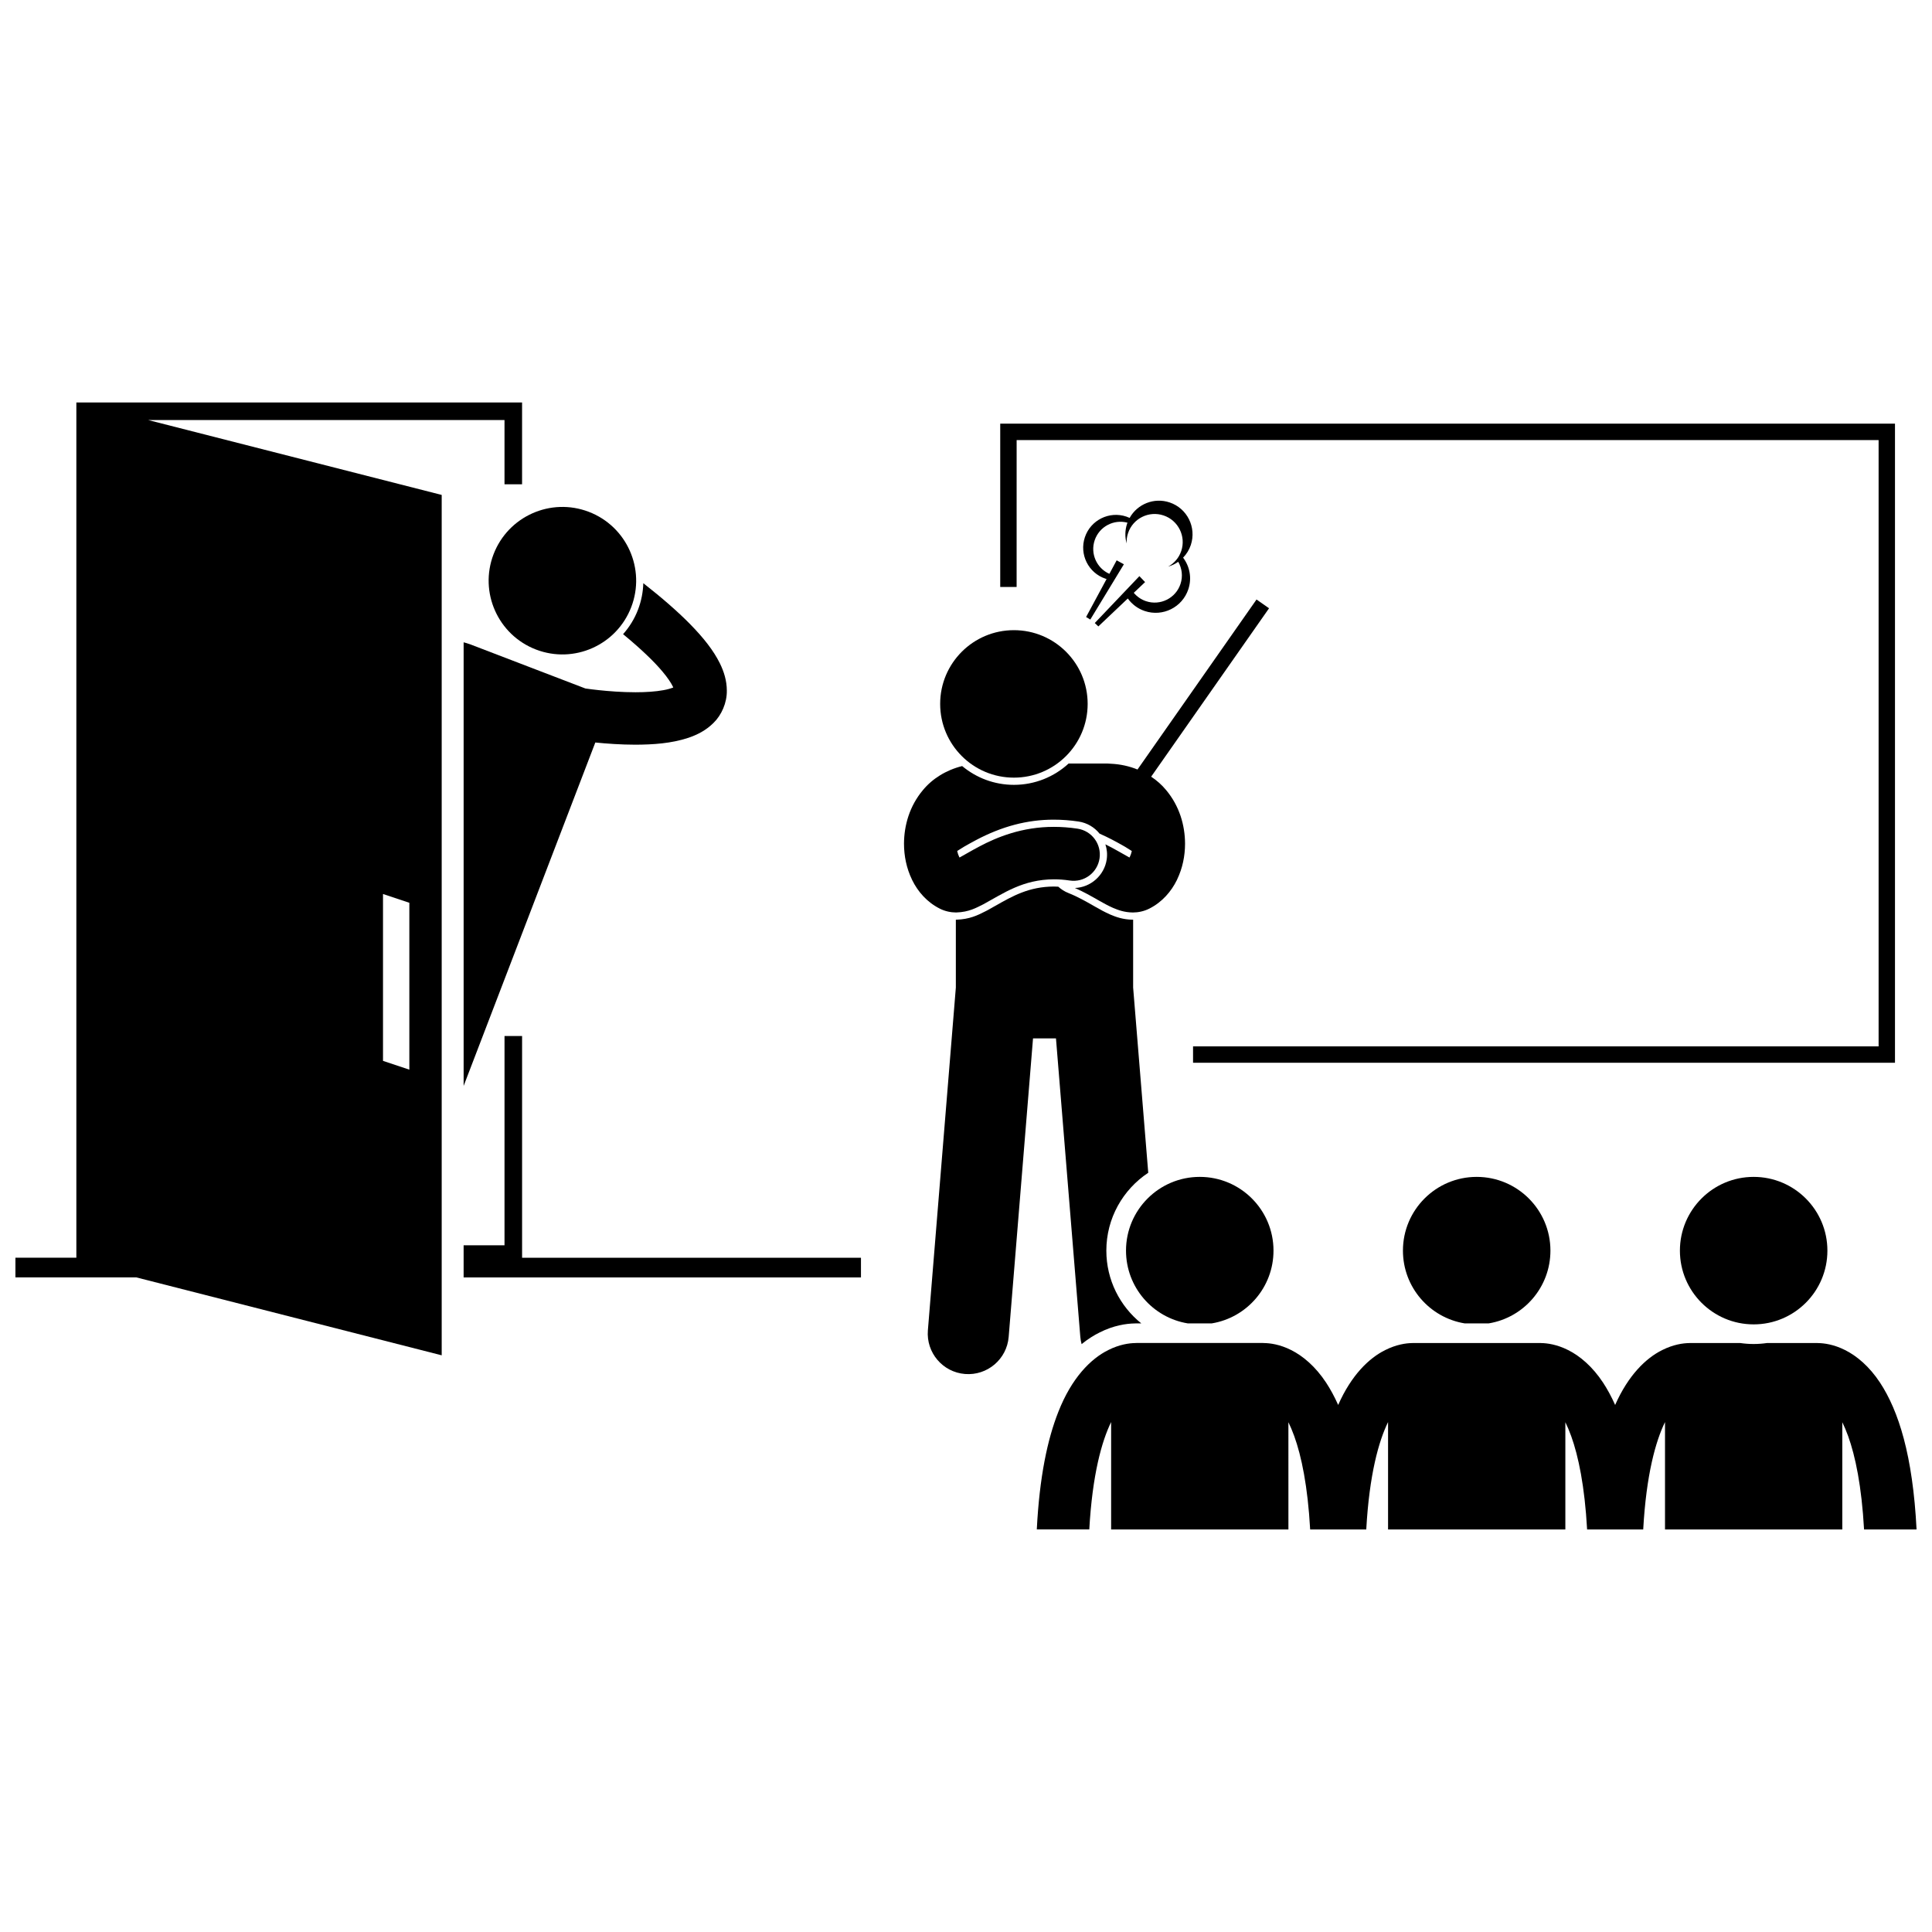
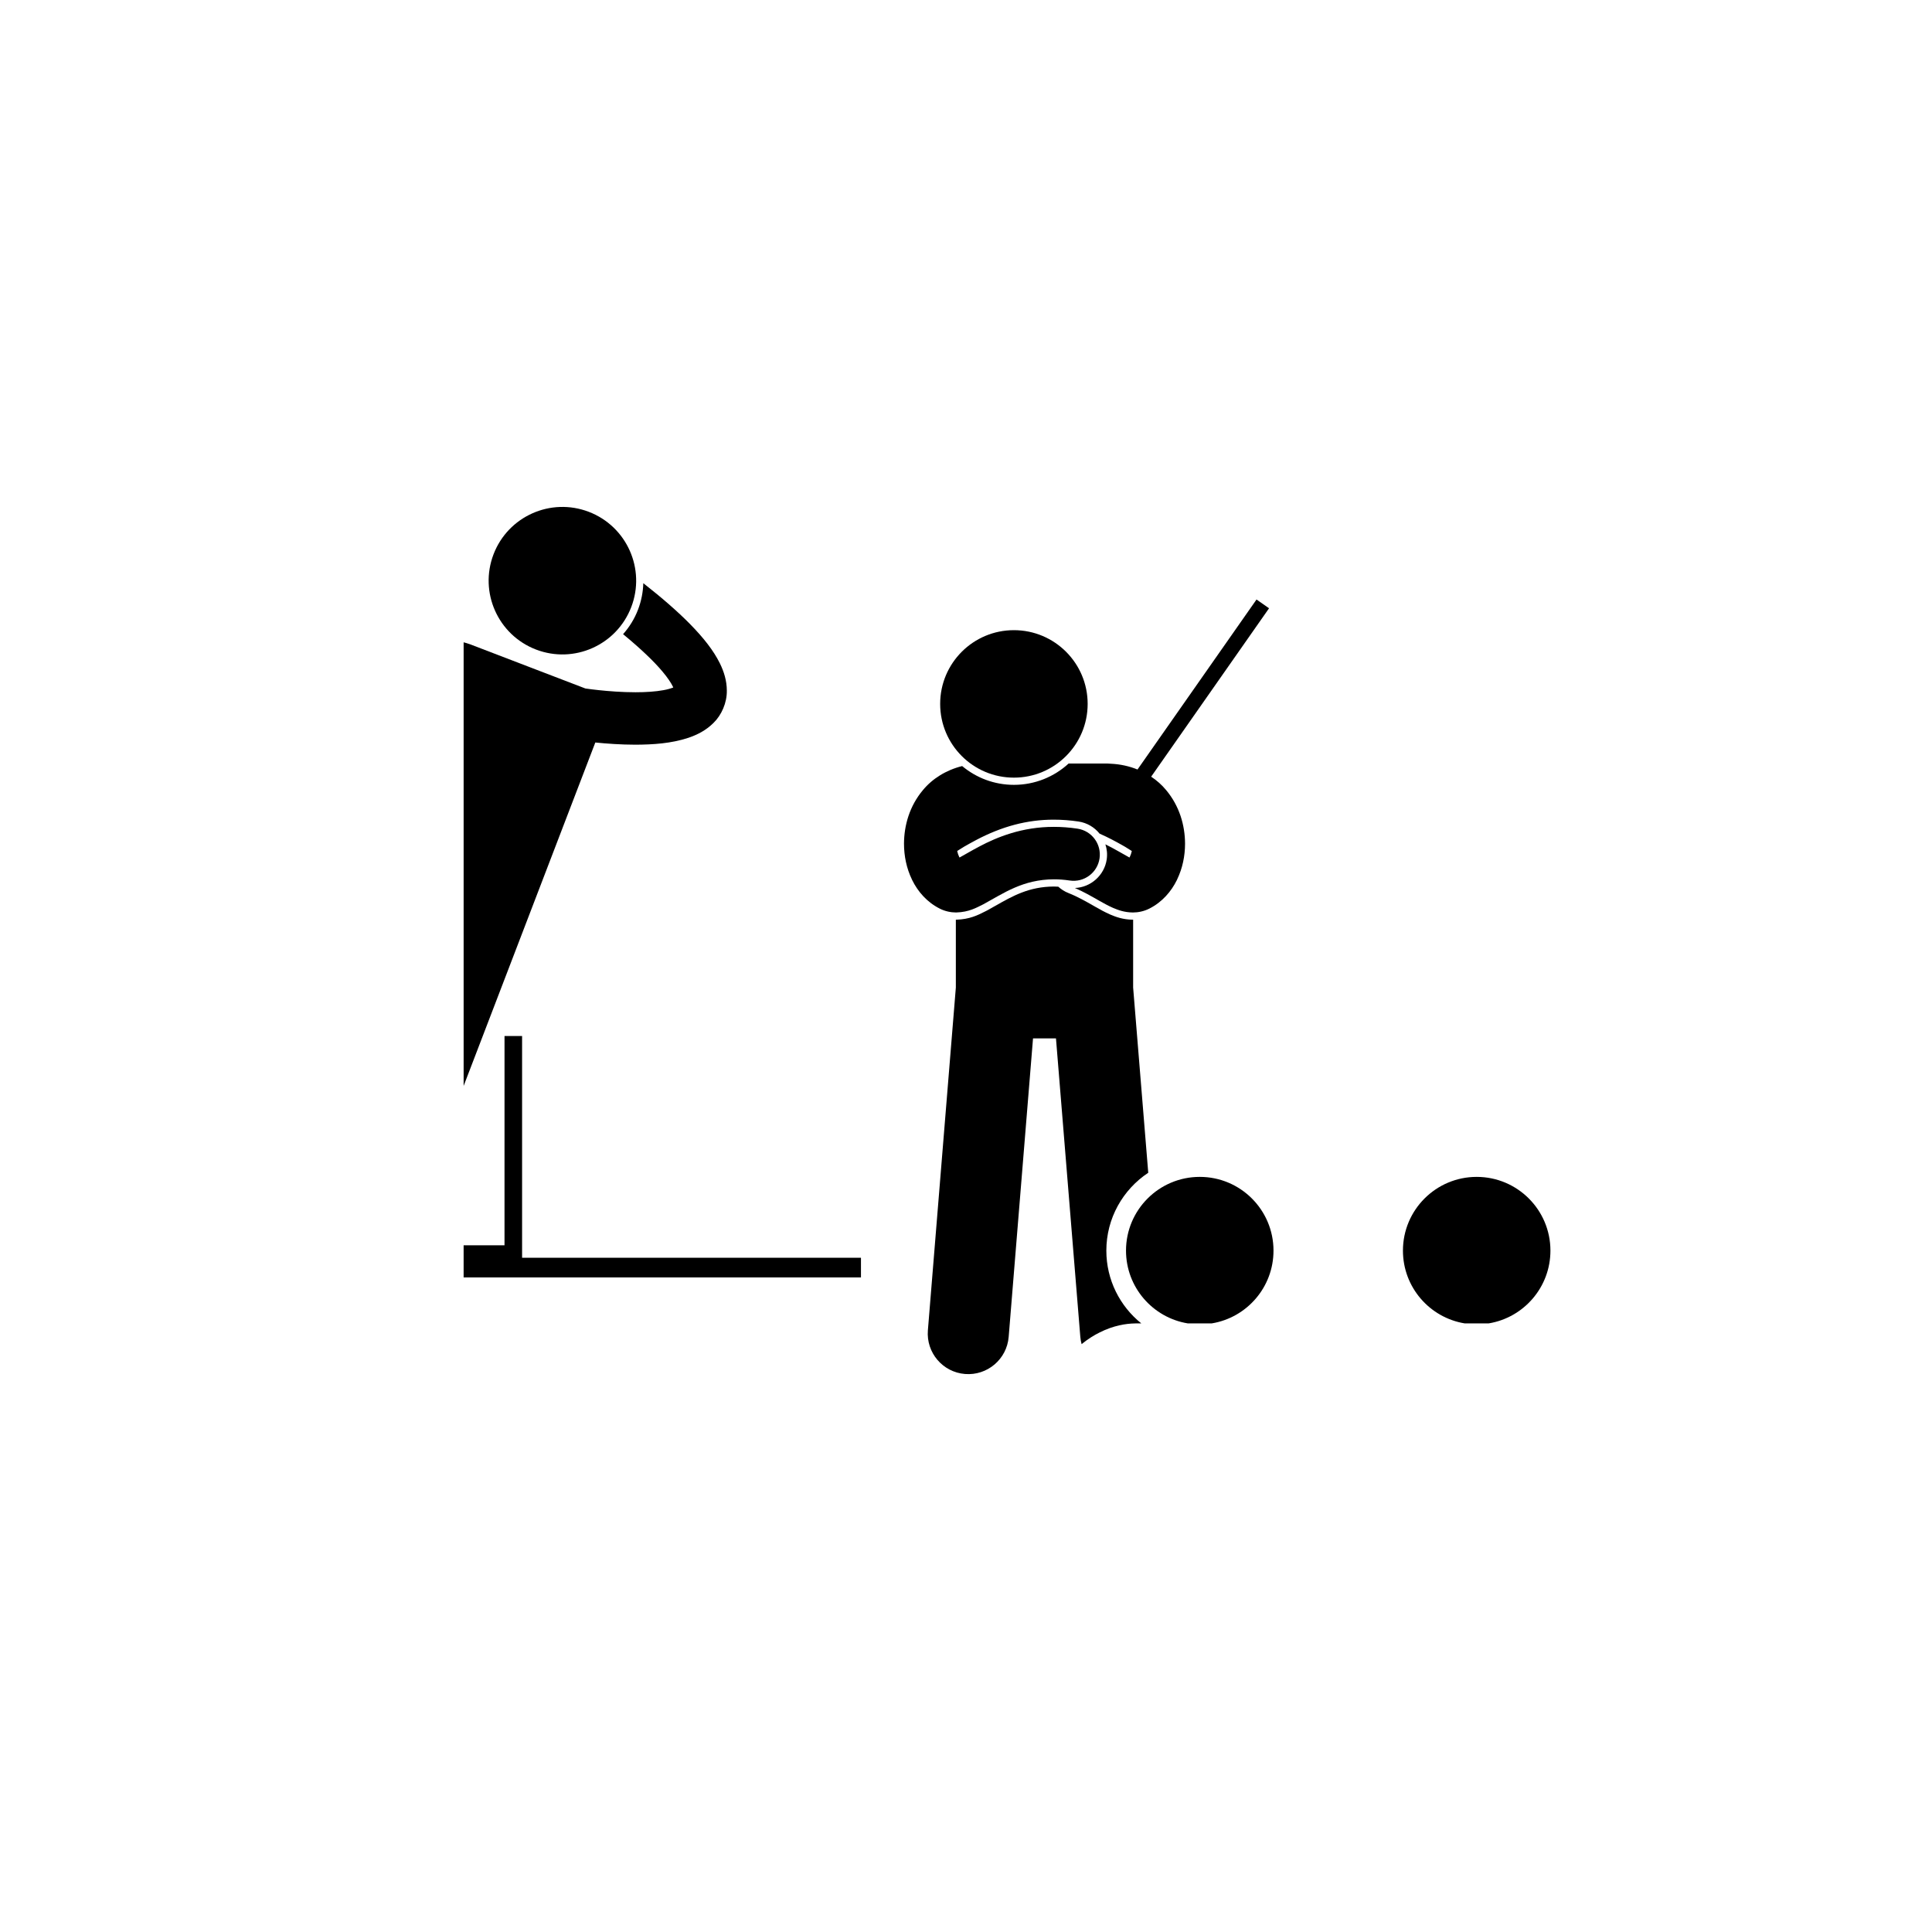
<svg xmlns="http://www.w3.org/2000/svg" width="800px" height="800px" version="1.1" viewBox="144 144 512 512">
  <defs>
    <clipPath id="b">
-       <path d="m418 499h233.9v51h-233.9z" />
-     </clipPath>
+       </clipPath>
    <clipPath id="a">
      <path d="m148.09 250h134.91v254h-134.91z" />
    </clipPath>
  </defs>
  <path d="m444.63 494.73c0.191-0.016 0.363-0.02 0.539-0.02h1.277c-5.637-4.539-9.254-11.492-9.254-19.281 0-8.609 4.418-16.199 11.105-20.637l-4.004-49.086v-17.977h-0.035-0.078c-2.586-0.031-4.438-0.723-5.973-1.375-1.516-0.668-2.789-1.391-3.91-2.031l-0.453-0.258c-2.117-1.207-4.301-2.457-6.695-3.398-1.023-0.402-1.922-0.984-2.691-1.684-0.387-0.016-0.773-0.043-1.156-0.043-6.566 0.031-10.895 2.484-15.473 5.086-0.762 0.434-1.523 0.863-2.289 1.281l-0.66 0.332c-1.75 0.887-3.934 1.984-7.422 2.09h-0.125-0.023v17.98l-7.41 90.84c-0.48 5.914 3.922 11.094 9.832 11.574 5.91 0.48 11.094-3.918 11.578-9.828l6.453-79.113h6.082l6.453 79.113c0.055 0.66 0.176 1.297 0.34 1.914 1.691-1.375 3.32-2.371 4.769-3.09 3.727-1.883 7.055-2.344 9.223-2.391z" />
  <path d="m393.04 384.79c1.398 0.715 2.965 1.023 4.297 1.023h0.07c3.43-0.102 5.359-1.273 7.223-2.188 5.379-2.93 10.441-6.562 18.676-6.598 1.305 0 2.688 0.094 4.18 0.32 3.793 0.57 7.332-2.043 7.902-5.84 0.57-3.797-2.043-7.332-5.84-7.902-2.168-0.328-4.254-0.477-6.246-0.477-8.457-0.016-15.109 2.734-19.746 5.191-2.207 1.164-4.012 2.258-5.269 2.934-0.031-0.059-0.062-0.117-0.098-0.18-0.211-0.418-0.395-0.953-0.527-1.551l1.754-1.098c0.93-0.531 2.035-1.16 3.246-1.797 6.883-3.644 13.613-5.41 20.566-5.41 2.211 0 4.41 0.168 6.602 0.496 2.281 0.344 4.223 1.539 5.566 3.207 2.227 0.98 4.18 2.027 5.965 3.035 0.285 0.164 0.562 0.32 0.828 0.473l1.754 1.098c-0.133 0.598-0.316 1.129-0.527 1.547-0.031 0.062-0.062 0.125-0.094 0.18-0.762-0.418-1.762-0.984-2.894-1.633-1.031-0.582-2.195-1.223-3.488-1.867 0.414 1.266 0.555 2.637 0.344 4.039-0.633 4.191-4.223 7.371-8.426 7.531 2.277 0.988 4.348 2.176 6.387 3.34 1.176 0.664 2.348 1.328 3.715 1.93 1.367 0.578 2.984 1.195 5.25 1.223h0.055c1.344 0 2.91-0.312 4.312-1.023 3.426-1.73 5.828-4.562 7.305-7.566 0.027-0.059 0.055-0.121 0.082-0.184 1.426-2.981 2.078-6.195 2.086-9.445-0.016-4.883-1.48-10-5.012-14.215-1.105-1.344-2.445-2.543-3.969-3.555l31.242-44.629-3.32-2.324-31.539 45.051c-2.176-0.879-4.57-1.422-7.106-1.531-0.25-0.027-0.504-0.047-0.762-0.047h-10.398c-3.82 3.504-8.906 5.644-14.484 5.644-5.215 0-9.996-1.871-13.719-4.977-4.266 1.059-7.922 3.359-10.398 6.367-3.535 4.215-5 9.336-5.016 14.215 0.008 3.25 0.66 6.469 2.086 9.445 0.027 0.059 0.051 0.121 0.082 0.18 1.477 3.012 3.883 5.844 7.305 7.566z" />
  <path d="m432.24 330.54c0 10.797-8.75 19.543-19.543 19.543-10.793 0-19.543-8.746-19.543-19.543 0-10.793 8.75-19.539 19.543-19.539 10.793 0 19.543 8.746 19.543 19.539" />
-   <path d="m453.96 277.15c-4.129-1.383-8.551 0.43-10.594 4.098-0.281-0.129-0.57-0.246-0.871-0.348-4.547-1.523-9.469 0.926-10.992 5.473s0.926 9.469 5.473 10.992c0.094 0.031 0.188 0.051 0.281 0.078l-5.43 10.07 1.113 0.676 4.902-8.066 4-6.586-1.914-1.047-1.93 3.582c-3.359-1.496-5.098-5.328-3.902-8.883 1.219-3.633 5.047-5.648 8.699-4.672-0.031 0.086-0.07 0.164-0.098 0.25-0.59 1.766-0.598 3.586-0.125 5.25-0.047-0.902 0.066-1.828 0.371-2.734 1.305-3.894 5.519-5.992 9.414-4.684 3.894 1.305 5.988 5.519 4.688 9.414-0.621 1.848-1.898 3.281-3.481 4.148 0.961-0.273 1.863-0.711 2.68-1.281 0.992 1.727 1.277 3.852 0.594 5.887-1.266 3.781-5.356 5.816-9.137 4.551-1.312-0.441-2.41-1.227-3.238-2.219l2.996-2.84-1.508-1.574-5.16 5.422-6.664 7 0.945 0.898 7.805-7.398c1.078 1.5 2.609 2.688 4.492 3.32 4.773 1.602 9.941-0.973 11.543-5.746 0.996-2.965 0.379-6.078-1.379-8.398 0.895-0.922 1.609-2.047 2.043-3.348 1.555-4.68-0.957-9.723-5.617-11.285z" />
-   <path d="m413.42 260.62h228.43v160.68h-181.68v4.344h186.02v-169.37h-237.12v43.285h4.344z" />
  <path d="m458.76 494.71h6.375c9.277-1.523 16.355-9.574 16.355-19.281 0-10.793-8.75-19.543-19.543-19.543-10.793 0-19.543 8.75-19.543 19.543 0 9.707 7.082 17.758 16.355 19.281z" />
  <path d="m554.88 475.43c0-10.793-8.75-19.543-19.543-19.543-10.793 0-19.543 8.75-19.543 19.543 0 9.707 7.078 17.758 16.355 19.281h6.375c9.277-1.523 16.355-9.574 16.355-19.281z" />
  <g clip-path="url(#b)">
    <path d="m438.46 520.86v28.465h46.984l-0.004-28.422c0.516 1.055 1.035 2.266 1.547 3.68 1.91 5.293 3.578 13.254 4.219 24.742h14.867c0.809-14.578 3.312-23.418 5.777-28.465v28.465h46.984v-28.426c0.516 1.059 1.035 2.269 1.547 3.684 1.91 5.293 3.578 13.254 4.219 24.742h14.867c0.809-14.578 3.312-23.418 5.777-28.465v28.465h46.984v-28.426c0.516 1.059 1.035 2.269 1.547 3.684 1.91 5.293 3.578 13.254 4.219 24.742h13.914c-1.004-19.691-4.773-31.422-9.668-38.895-2.852-4.332-6.191-7.109-9.277-8.648-2.969-1.5-5.578-1.832-7.141-1.855-0.102-0.004-0.203-0.016-0.305-0.016h-13.207c-1.168 0.168-2.359 0.262-3.574 0.262s-2.406-0.09-3.574-0.262h-13.203c-0.117 0-0.23 0.012-0.344 0.016-1.57 0.023-4.16 0.367-7.109 1.852-4.348 2.152-9.008 6.695-12.477 14.551-0.988-2.223-2.059-4.18-3.188-5.902-2.852-4.332-6.191-7.109-9.277-8.648-2.969-1.5-5.578-1.832-7.141-1.855-0.102-0.004-0.203-0.016-0.305-0.016h-33.559c-0.117 0-0.23 0.012-0.344 0.016-1.57 0.023-4.16 0.367-7.109 1.852-4.348 2.152-9.008 6.695-12.477 14.551-0.988-2.223-2.059-4.18-3.188-5.902-2.852-4.332-6.191-7.109-9.277-8.648-2.969-1.5-5.578-1.832-7.141-1.855-0.102-0.004-0.203-0.016-0.305-0.016h-33.559c-0.117 0-0.23 0.012-0.344 0.016-1.57 0.023-4.16 0.367-7.106 1.852-4.672 2.316-9.707 7.383-13.234 16.363-2.887 7.297-5.004 17.227-5.715 31.176h13.91c0.816-14.562 3.316-23.398 5.785-28.449z" />
  </g>
-   <path d="m628.28 475.43c0 10.793-8.75 19.543-19.543 19.543s-19.543-8.75-19.543-19.543 8.75-19.543 19.543-19.543 19.543 8.75 19.543 19.543" />
  <path d="m277.7 474.02h-10.836v8.512h105.3v-5.211h-89.805v-58.762h-4.656z" />
  <path d="m309.12 312.06c4.816 3.965 8.215 7.262 10.383 9.836 1.457 1.719 2.348 3.102 2.789 4.008 0.051 0.102 0.094 0.195 0.133 0.285-0.602 0.238-1.508 0.527-2.629 0.715-2.043 0.379-4.699 0.555-7.383 0.551-3.523 0.004-7.109-0.281-9.77-0.566-1.332-0.141-2.434-0.281-3.191-0.391-0.125-0.016-0.227-0.031-0.328-0.047l-14.258-5.465-16.258-6.234c-0.109-0.043-0.223-0.074-0.336-0.109-0.398-0.145-0.867-0.289-1.406-0.422v117.56l34.898-91.012c2.926 0.297 6.695 0.578 10.652 0.582 4.633-0.023 9.449-0.316 14.02-1.828 2.281-0.785 4.609-1.902 6.676-3.973 2.082-2.019 3.566-5.324 3.504-8.547-0.008-2.59-0.742-4.981-1.859-7.246-1.695-3.402-4.285-6.703-7.965-10.453-3.195-3.234-7.234-6.777-12.309-10.754-0.07 2.344-0.523 4.715-1.406 7.023-0.93 2.434-2.289 4.613-3.957 6.488z" />
  <path d="m300.04 279.64c10.078 3.863 15.113 15.164 11.25 25.242-3.863 10.078-15.164 15.117-25.242 11.254-10.078-3.867-15.117-15.168-11.254-25.246 3.867-10.078 15.168-15.113 25.246-11.25" />
  <g clip-path="url(#a)">
-     <path d="m260.66 503.07 0.395 0.102v-228.01l-77.797-19.848h94.441v17.027h4.656v-21.68h-118.12v226.65h-16.148v5.211h32.039zm-15.16-77.93v-44.219l6.981 2.328v44.219z" />
-   </g>
+     </g>
</svg>